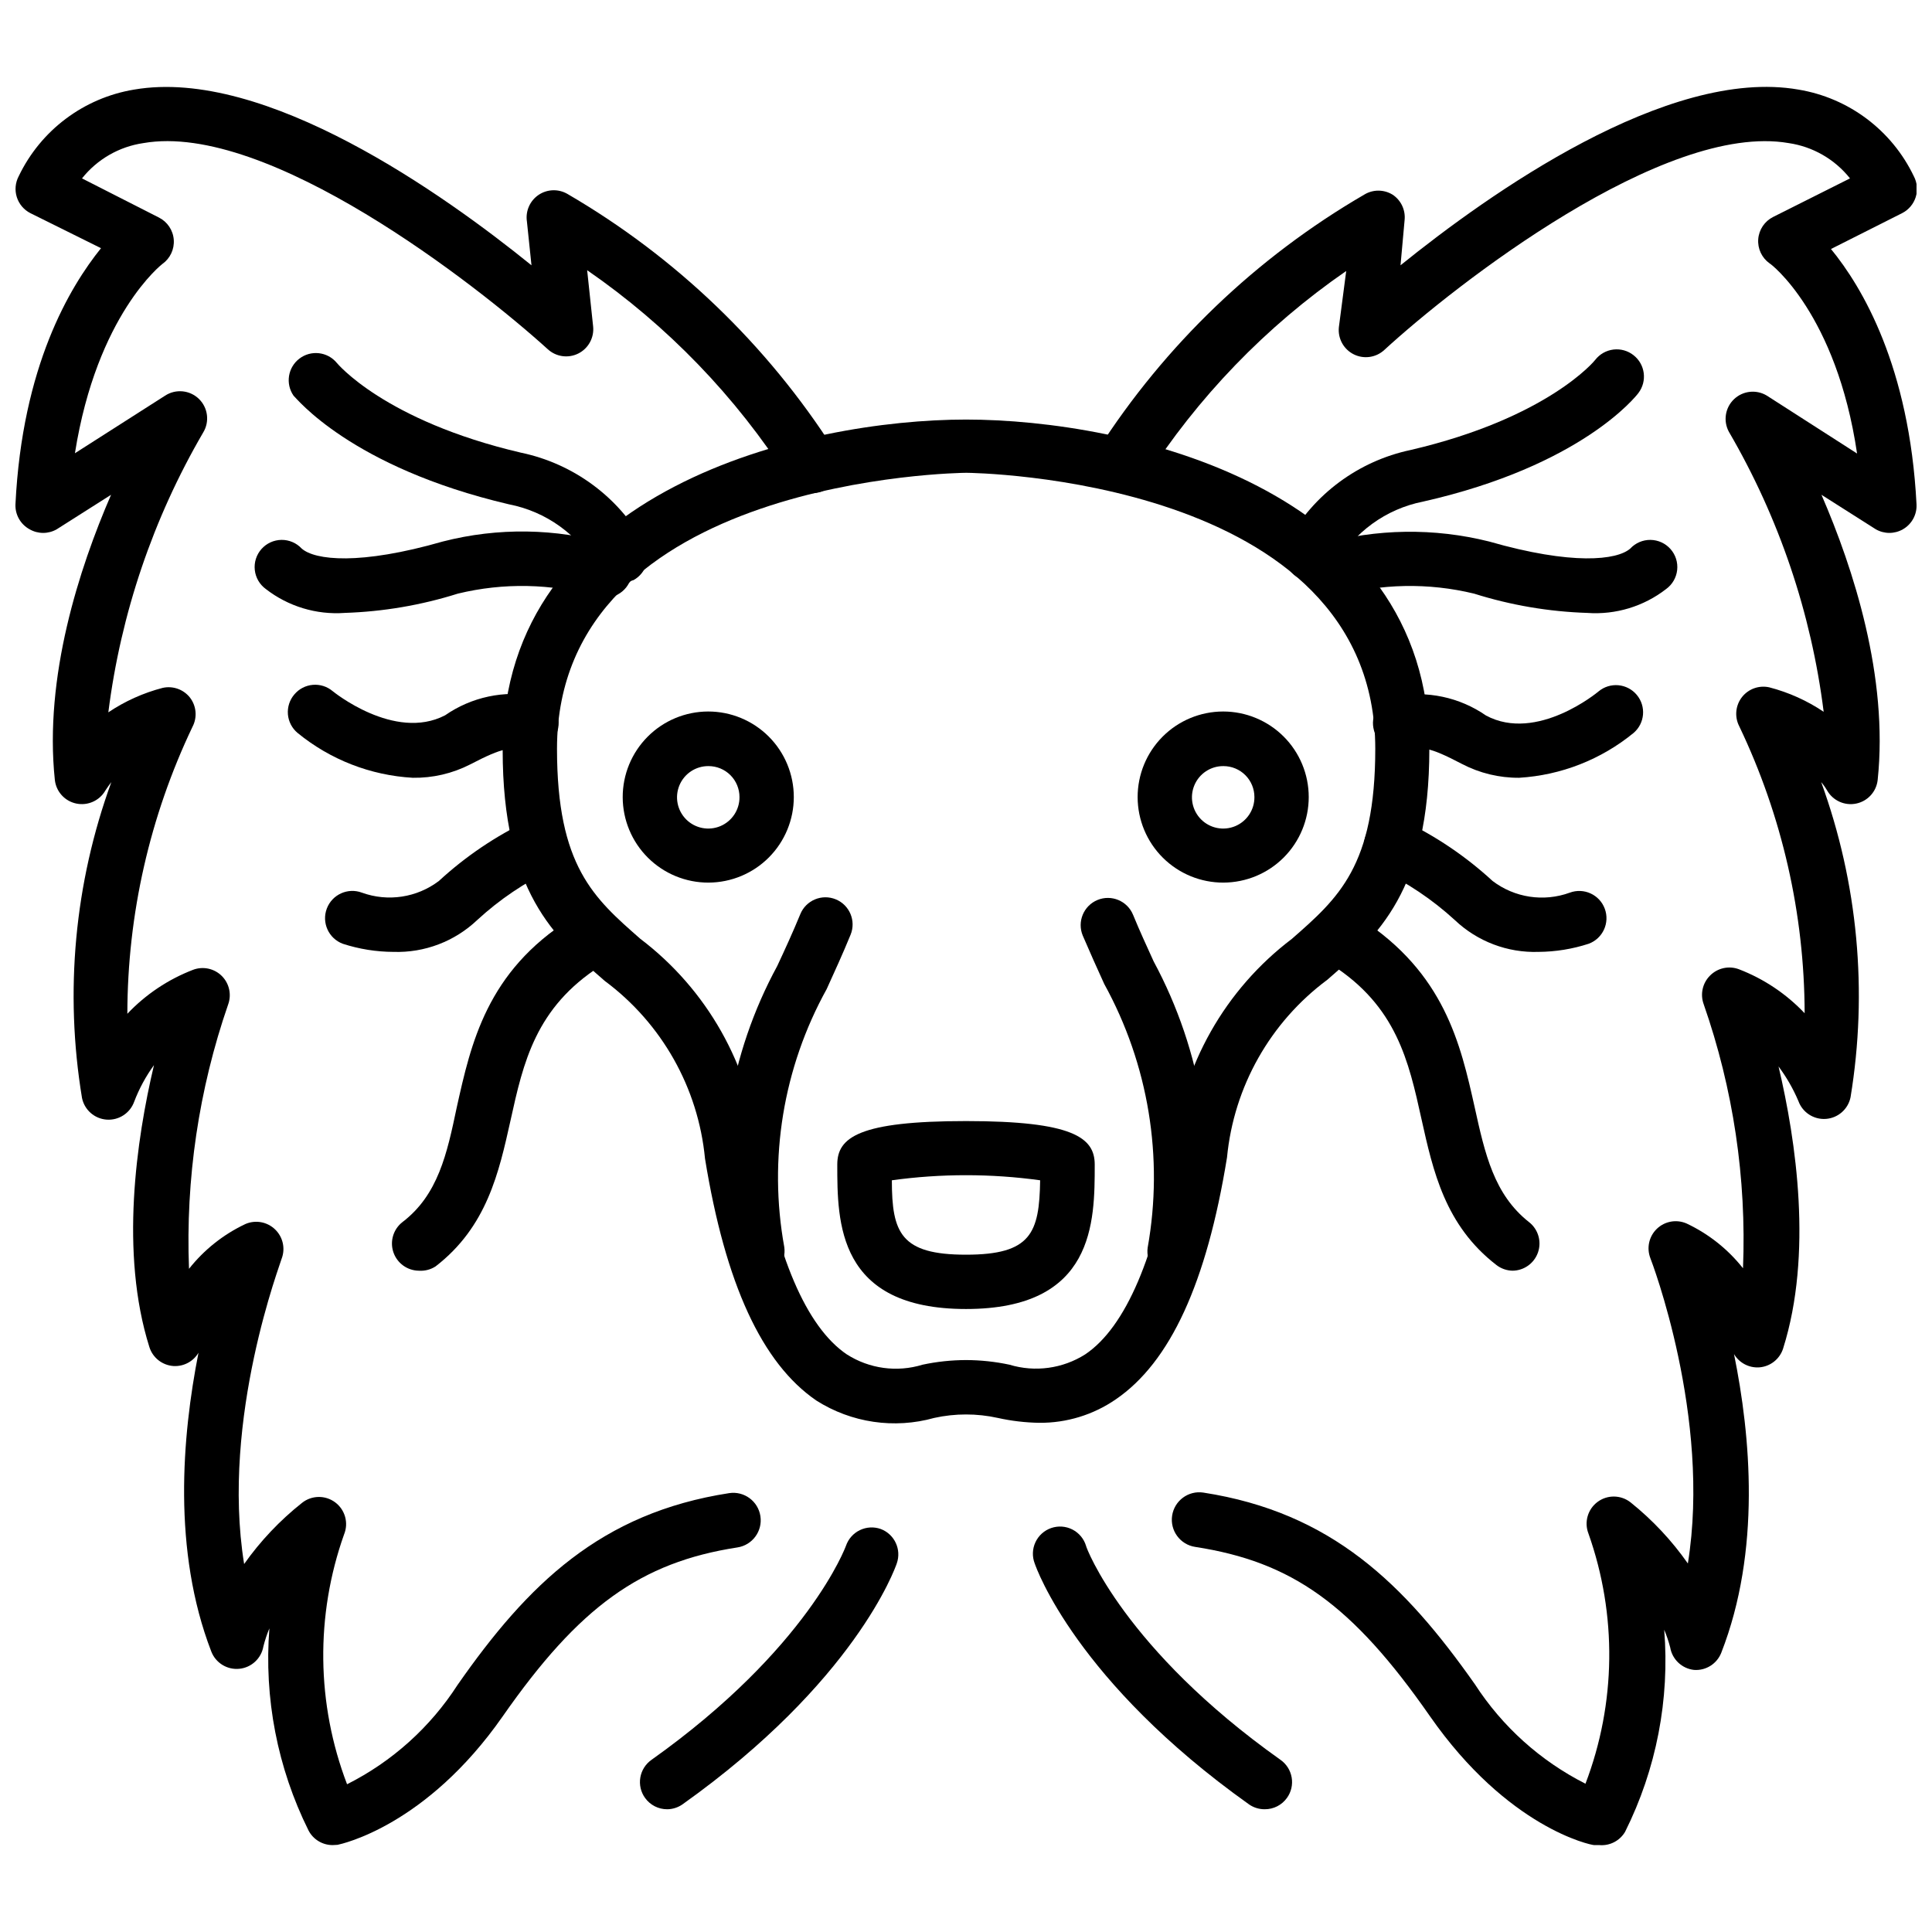
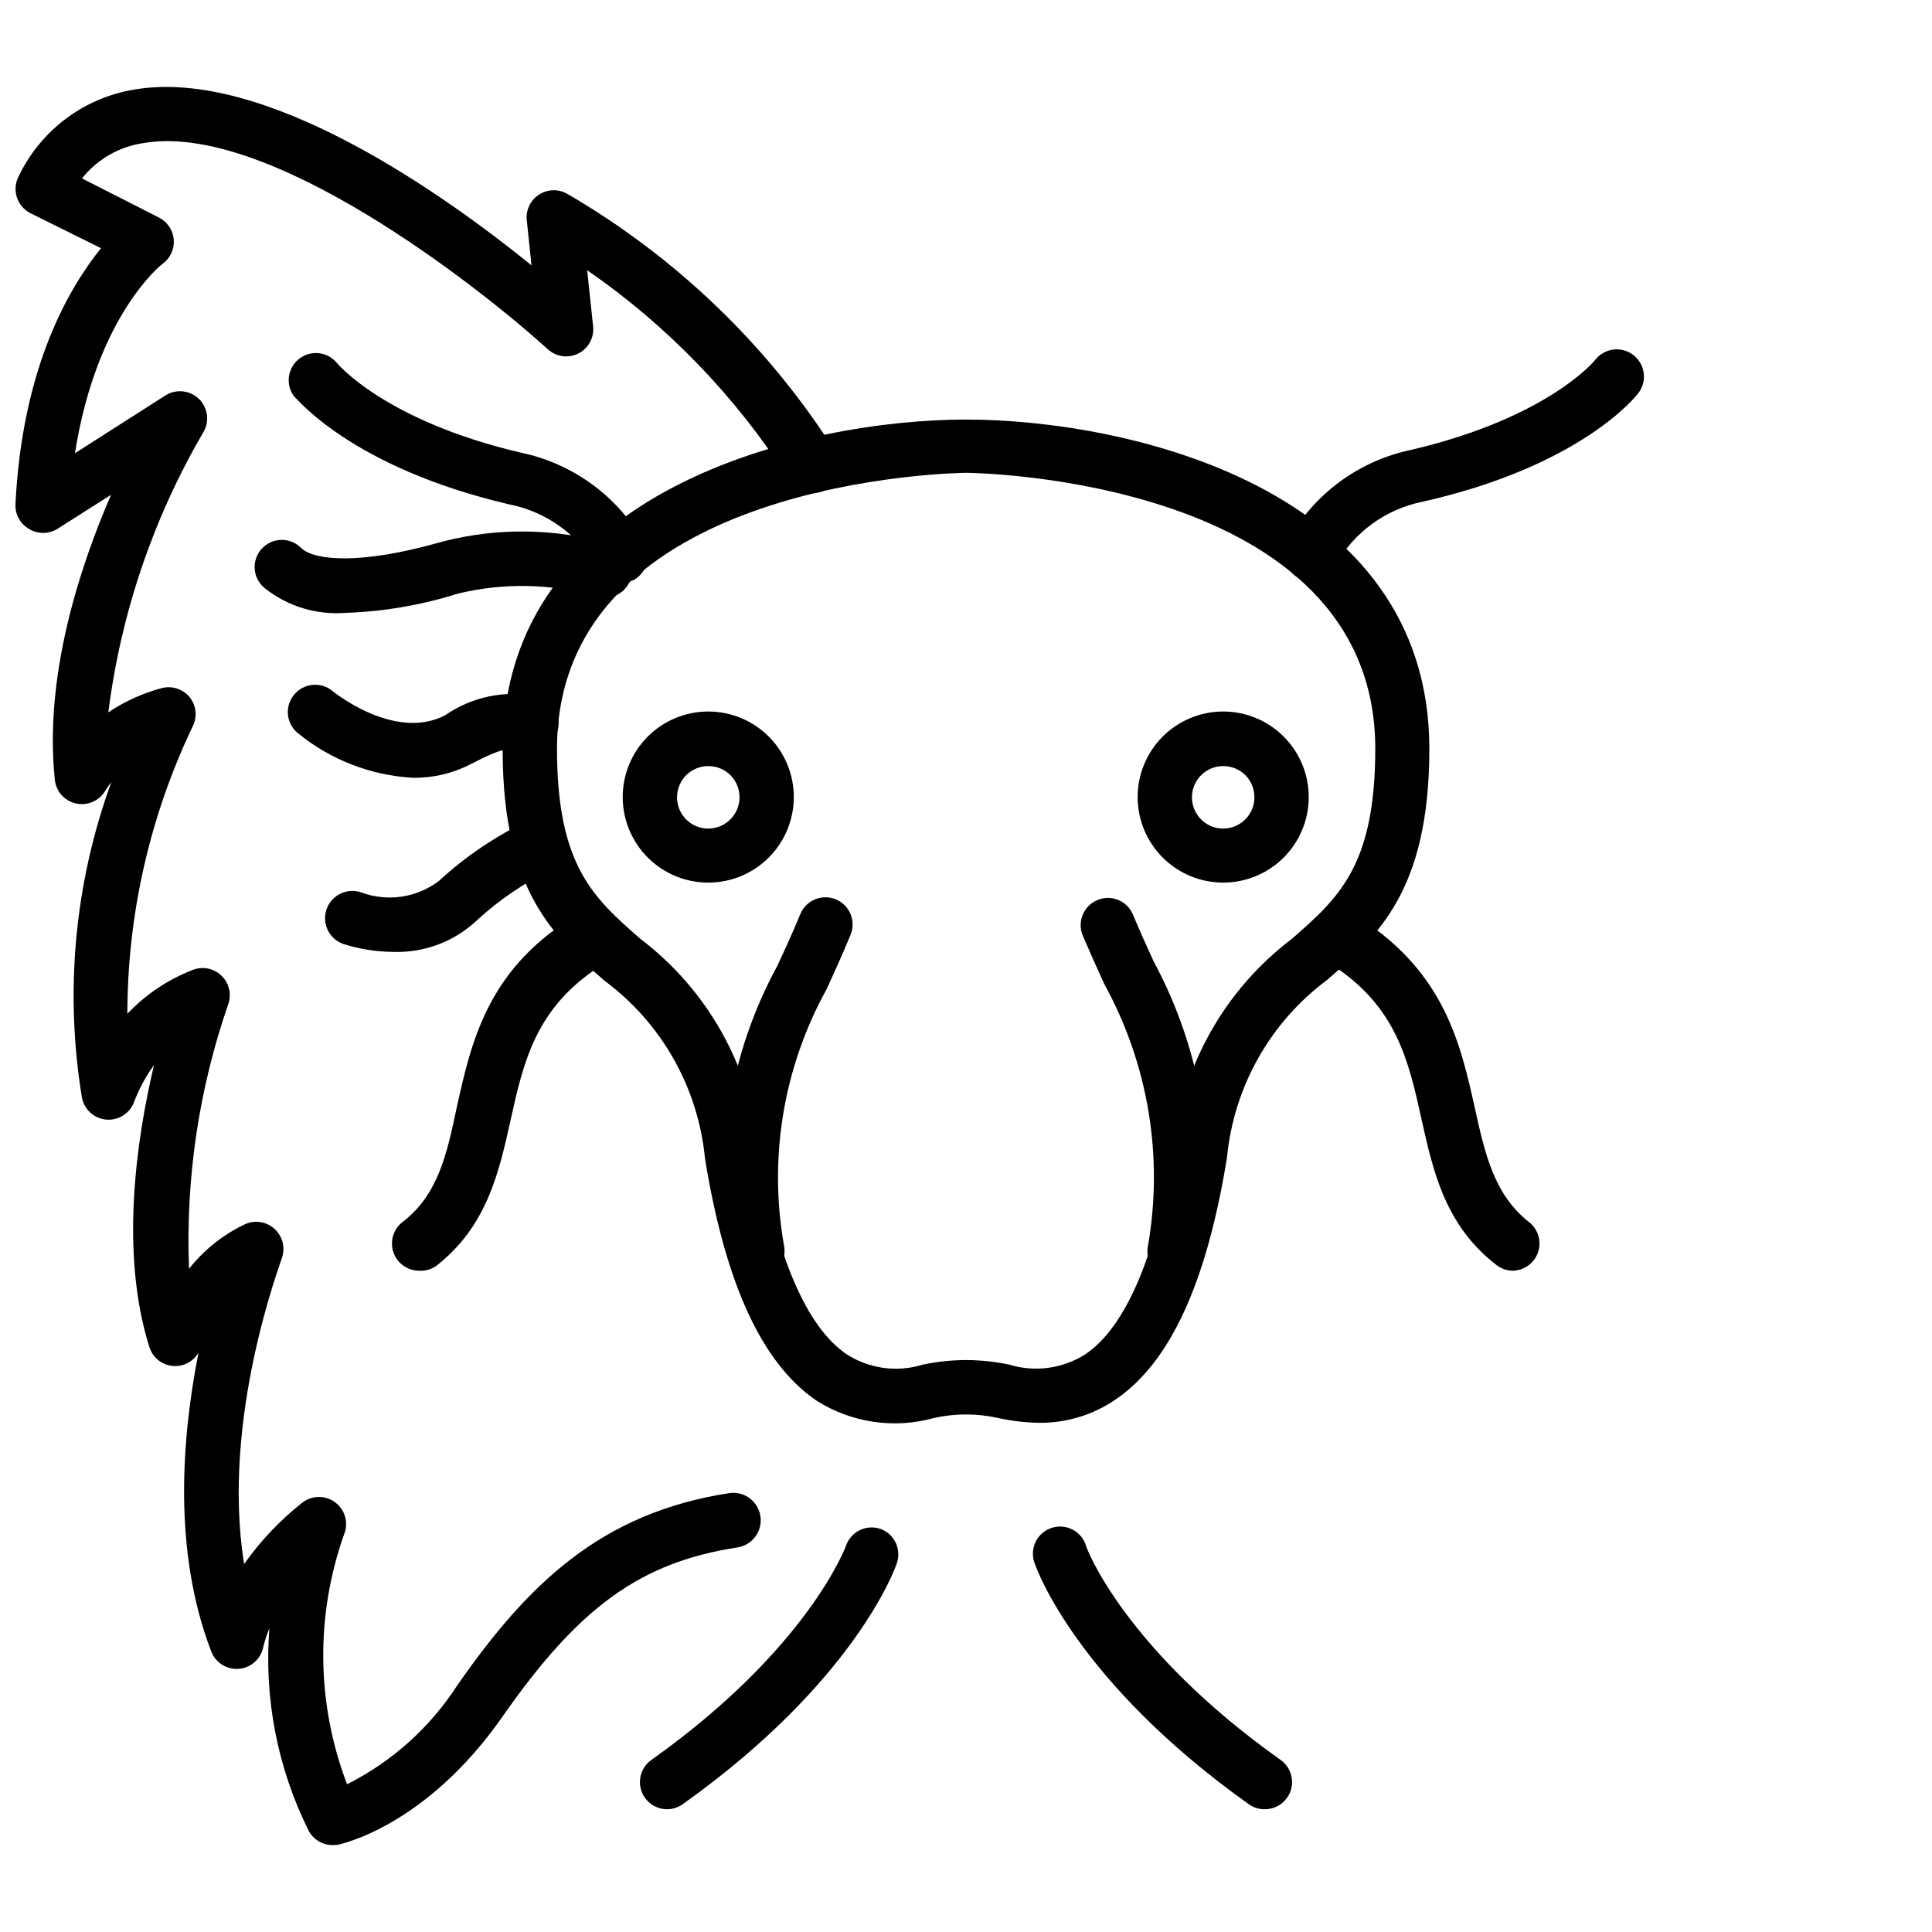
<svg xmlns="http://www.w3.org/2000/svg" width="800px" height="800px" version="1.1" viewBox="144 144 512 512">
  <defs>
    <clipPath id="b">
      <path d="m148.09 167h218.91v466h-218.91z" />
    </clipPath>
    <clipPath id="a">
      <path d="m433 167h218.9v466h-218.9z" />
    </clipPath>
  </defs>
  <path d="m491.55 298.09c-1.215 0.004-2.406-0.32-3.453-0.938-1.672-0.926-2.906-2.477-3.434-4.312-0.523-1.836-0.301-3.805 0.625-5.477 6.828-12.379 18.699-21.18 32.531-24.109 36.418-8.492 48.871-23.75 48.941-23.895 1.18-1.516 2.914-2.496 4.82-2.727 1.906-0.23 3.824 0.312 5.328 1.504 3.09 2.422 3.664 6.871 1.297 10.004-0.574 0.793-15.043 19.289-57.074 28.789-9.859 1.945-18.359 8.133-23.246 16.914-1.129 2.508-3.586 4.156-6.336 4.246z" />
-   <path d="m564.67 306.43c-10.191-0.324-20.289-2.043-30.012-5.109-12.094-2.938-24.738-2.691-36.707 0.719-3.731 0.746-7.394-1.543-8.367-5.219-0.973-3.676 1.086-7.477 4.695-8.672 14.473-4.07 29.754-4.293 44.336-0.648 22.023 6.332 33.898 4.965 37.426 1.871 1.383-1.484 3.328-2.32 5.359-2.297 2.027 0.027 3.953 0.906 5.301 2.426 1.348 1.52 1.988 3.535 1.766 5.555-0.219 2.019-1.281 3.848-2.926 5.043-5.938 4.609-13.371 6.863-20.871 6.332z" />
-   <path d="m546.61 350.12c-5.285 0.039-10.5-1.223-15.184-3.672-9.07-4.75-10.438-4.461-14.898-3.742-1.914 0.402-3.906 0.004-5.523-1.094-1.613-1.102-2.711-2.809-3.043-4.734-0.336-1.879 0.094-3.816 1.184-5.383 1.094-1.566 2.766-2.633 4.648-2.965 8.371-1.594 17.035 0.246 24.039 5.109 13.457 7.199 29.652-6.262 29.797-6.406 1.469-1.223 3.363-1.812 5.266-1.637 1.906 0.176 3.66 1.102 4.879 2.57 2.519 3.031 2.137 7.519-0.863 10.078-8.602 7.043-19.203 11.199-30.301 11.875z" />
-   <path d="m551.72 396.26c-8.219 0.27-16.203-2.762-22.168-8.422-5.977-5.477-12.746-10.016-20.082-13.461-3.555-1.77-5.004-6.086-3.238-9.645 1.742-3.539 6.012-5.019 9.57-3.309 8.68 4.129 16.688 9.539 23.754 16.051 5.844 4.438 13.543 5.602 20.438 3.094 3.738-1.391 7.894 0.508 9.285 4.246 1.391 3.734-0.508 7.894-4.246 9.285-4.301 1.402-8.793 2.129-13.312 2.16z" />
  <path d="m544.95 480.75c-1.59-0.008-3.137-0.539-4.391-1.512-13.602-10.508-16.77-24.832-19.863-38.723-3.383-15.332-6.621-29.867-23.824-40.879v-0.004c-1.613-1.02-2.754-2.641-3.176-4.504-0.418-1.859-0.078-3.812 0.945-5.426 1.02-1.613 2.641-2.754 4.504-3.172 1.859-0.422 3.812-0.082 5.426 0.941 22.238 14.395 26.484 33.18 30.23 49.949 2.734 12.379 5.109 23.102 14.395 30.445v-0.004c2.426 1.887 3.391 5.102 2.398 8.008-0.992 2.91-3.719 4.867-6.789 4.879z" />
  <path d="m308.45 298.09c-2.637 0.008-5.066-1.43-6.332-3.742-4.938-8.699-13.43-14.801-23.25-16.699-42.031-9.859-56.5-28.355-57.074-28.789-2.195-3.164-1.508-7.496 1.555-9.828 3.066-2.332 7.426-1.84 9.891 1.121 0 0 12.523 15.332 48.871 23.824l-0.004-0.004c13.82 2.902 25.711 11.645 32.605 23.969 0.926 1.668 1.152 3.641 0.625 5.477-0.527 1.836-1.762 3.387-3.434 4.312-1.098 0.418-2.289 0.543-3.453 0.359z" />
  <path d="m235.32 306.43c-7.5 0.531-14.934-1.723-20.871-6.332-1.645-1.195-2.707-3.023-2.926-5.043-0.223-2.019 0.422-4.035 1.766-5.555 1.348-1.52 3.273-2.398 5.301-2.426 2.031-0.023 3.977 0.812 5.359 2.297 3.527 3.094 15.402 4.461 37.426-1.871 14.57-3.742 29.879-3.519 44.336 0.648 1.945 0.391 3.644 1.566 4.695 3.25 1.051 1.684 1.359 3.727 0.852 5.648-0.504 1.918-1.781 3.543-3.527 4.488-1.746 0.945-3.805 1.129-5.691 0.504-11.969-3.41-24.613-3.656-36.707-0.719-9.723 3.066-19.82 4.785-30.012 5.109z" />
-   <path d="m253.39 350.12c-11.172-0.633-21.855-4.789-30.516-11.875-1.484-1.234-2.41-3.008-2.574-4.93-0.16-1.922 0.453-3.828 1.711-5.289 1.23-1.465 2.988-2.375 4.894-2.535 1.902-0.164 3.793 0.438 5.25 1.668 0 0 16.336 13.387 29.797 6.406 7.004-4.859 15.668-6.703 24.039-5.109 3.977 0.695 6.637 4.481 5.938 8.457-0.695 3.977-4.481 6.633-8.457 5.938-4.461-0.719-5.758-1.008-14.898 3.742h0.004c-4.699 2.398-9.914 3.609-15.188 3.527z" />
+   <path d="m253.39 350.12c-11.172-0.633-21.855-4.789-30.516-11.875-1.484-1.234-2.41-3.008-2.574-4.93-0.16-1.922 0.453-3.828 1.711-5.289 1.23-1.465 2.988-2.375 4.894-2.535 1.902-0.164 3.793 0.438 5.25 1.668 0 0 16.336 13.387 29.797 6.406 7.004-4.859 15.668-6.703 24.039-5.109 3.977 0.695 6.637 4.481 5.938 8.457-0.695 3.977-4.481 6.633-8.457 5.938-4.461-0.719-5.758-1.008-14.898 3.742h0.004c-4.699 2.398-9.914 3.609-15.188 3.527" />
  <path d="m248.28 396.26c-4.574-0.016-9.113-0.746-13.461-2.16-3.734-1.41-5.621-5.586-4.211-9.32 1.414-3.738 5.586-5.621 9.32-4.211 6.875 2.481 14.543 1.316 20.371-3.094 7.066-6.512 15.074-11.922 23.75-16.051 1.719-0.844 3.699-0.969 5.508-0.348 1.812 0.621 3.301 1.938 4.137 3.656 0.844 1.719 0.969 3.703 0.348 5.512-0.621 1.809-1.938 3.297-3.66 4.133-7.285 3.461-14.004 7.996-19.934 13.461-5.969 5.66-13.949 8.691-22.168 8.422z" />
  <path d="m255.05 480.75c-3.074-0.012-5.801-1.969-6.793-4.879-0.988-2.906-0.027-6.121 2.402-8.008 9.43-7.199 11.805-18.066 14.395-30.445 3.742-16.77 7.918-35.988 30.23-49.949l-0.004 0.004c1.613-1.023 3.566-1.363 5.43-0.941 1.863 0.418 3.481 1.559 4.504 3.172 1.152 1.621 1.582 3.648 1.184 5.598-0.395 1.949-1.578 3.648-3.269 4.695-17.203 11.012-20.441 25.551-23.824 40.879-3.094 13.891-6.262 28.215-19.863 38.723-1.305 0.848-2.844 1.25-4.391 1.152z" />
  <path d="m455.27 482.77h-1.008c-3.934-0.555-6.672-4.195-6.117-8.133 4.273-23.926 0.211-48.594-11.516-69.883-1.871-4.102-3.742-8.277-5.688-12.812-1.527-3.676 0.211-7.898 3.887-9.43 3.68-1.527 7.898 0.211 9.43 3.887 1.801 4.391 3.672 8.422 5.469 12.379 12.812 23.789 17.273 51.184 12.668 77.805-0.5 3.551-3.539 6.188-7.125 6.188z" />
  <path d="m468.23 377.9c-6.019 0.02-11.797-2.356-16.062-6.598-4.266-4.242-6.668-10.008-6.684-16.023-0.012-6.019 2.367-11.793 6.617-16.055 4.246-4.262 10.016-6.66 16.031-6.668 6.016-0.004 11.789 2.383 16.047 6.633 4.258 4.254 6.648 10.023 6.648 16.039 0 6-2.379 11.758-6.613 16.008-4.238 4.25-9.984 6.644-15.984 6.664zm0-30.875c-3.363-0.031-6.406 1.977-7.707 5.074-1.301 3.102-0.594 6.68 1.781 9.055s5.953 3.078 9.055 1.781c3.098-1.301 5.102-4.344 5.074-7.707 0-2.176-0.863-4.262-2.402-5.801-1.539-1.539-3.625-2.402-5.801-2.402z" />
  <path d="m419.43 521.06c-3.703-0.059-7.394-0.492-11.012-1.297-5.547-1.223-11.293-1.223-16.84 0-10.594 2.973-21.953 1.297-31.238-4.606-14.395-9.859-24.109-30.875-29.508-64.129-1.797-18.738-11.449-35.84-26.559-47.07-13.316-11.586-27.062-23.605-27.062-61.25 0-69.238 80.32-87.52 122.79-87.52s122.79 17.996 122.79 87.234c0 37.641-13.746 49.66-27.062 61.25v-0.004c-15.109 11.23-24.758 28.332-26.559 47.07-5.398 33.25-15.043 54.266-29.508 64.129-5.949 4.086-13.008 6.25-20.227 6.191zm-19.43-16.629c3.867 0.008 7.727 0.418 11.516 1.227 6.769 2.051 14.102 1.051 20.078-2.738 10.723-7.199 18.785-26.125 23.32-54.484v0.004c2.356-22.094 13.738-42.23 31.453-55.637 12.309-10.797 22.094-19.289 22.094-50.383 0-71.973-107.31-73.125-108.39-73.125-1.078 0.004-108.46 1.156-108.46 73.129 0 31.164 9.789 39.586 22.094 50.383v-0.004c17.688 13.422 29.043 33.555 31.379 55.637 4.535 28.355 12.594 47.215 23.32 54.484v-0.004c5.969 3.82 13.309 4.82 20.082 2.738 3.785-0.809 7.644-1.219 11.516-1.227z" />
  <path d="m344.72 482.77c-3.637 0.031-6.723-2.652-7.195-6.262-4.633-26.176-0.242-53.148 12.449-76.504 2.016-4.32 4.102-8.852 6.117-13.746v-0.004c1.512-3.676 5.719-5.43 9.395-3.922 3.676 1.512 5.434 5.715 3.922 9.395-2.086 5.109-4.246 9.789-6.332 14.395-11.523 20.812-15.488 44.969-11.23 68.375 0.559 3.934-2.184 7.574-6.117 8.133z" />
  <path d="m331.77 377.9c-6.019 0.02-11.797-2.356-16.062-6.598-4.266-4.242-6.668-10.008-6.684-16.023-0.012-6.019 2.367-11.793 6.617-16.055 4.246-4.262 10.016-6.66 16.031-6.668 6.016-0.004 11.789 2.383 16.047 6.633 4.258 4.254 6.648 10.023 6.648 16.039 0 6-2.379 11.758-6.613 16.008-4.238 4.25-9.984 6.644-15.984 6.664zm0-30.875c-3.363-0.031-6.406 1.977-7.707 5.074-1.297 3.102-0.594 6.68 1.781 9.055s5.953 3.078 9.055 1.781c3.098-1.301 5.106-4.344 5.074-7.707 0-2.176-0.863-4.262-2.402-5.801-1.539-1.539-3.625-2.402-5.801-2.402z" />
-   <path d="m400 490.9c-34.113 0-34.113-23.031-34.113-38.289 0-7.199 5.758-11.516 34.113-11.516s34.113 4.391 34.113 11.516c0 15.258 0 38.289-34.113 38.289zm-19.648-34.113c0 13.961 2.375 19.719 19.648 19.719s19.434-5.758 19.648-19.719c-13.039-1.797-26.262-1.797-39.297 0z" />
  <g clip-path="url(#b)">
    <path d="m232.16 632.97c-2.691 0.008-5.164-1.492-6.402-3.883-8.238-16.582-11.82-35.09-10.367-53.551-0.645 1.543-1.172 3.129-1.582 4.75-0.543 3.199-3.156 5.641-6.387 5.961s-6.273-1.562-7.434-4.594c-10.293-26.703-7.773-56.93-3.383-79.172v0.004c-1.371 2.324-3.926 3.684-6.621 3.527-2.969-0.195-5.516-2.195-6.402-5.039-7.844-24.902-3.453-54.914 1.223-74.707-2.172 2.992-3.938 6.258-5.254 9.715-1.098 3.031-4.078 4.965-7.293 4.731s-5.883-2.578-6.527-5.738c-4.652-28.105-1.977-56.938 7.773-83.703-1.008 1.297-1.512 2.16-1.582 2.231-1.555 2.695-4.668 4.086-7.711 3.445-3.047-0.637-5.336-3.16-5.676-6.254-2.879-27.277 6.406-55.996 14.898-75.57l-14.395 9.141c-2.227 1.285-4.973 1.285-7.199 0-2.406-1.312-3.859-3.883-3.742-6.621 1.801-36.633 14.395-57.578 22.672-67.871l-18.715-9.285c-1.719-0.875-3.016-2.402-3.598-4.246-0.582-1.84-0.398-3.836 0.504-5.539 5.836-12.191 17.254-20.762 30.59-22.961 34.691-5.973 82.121 27.781 105.3 46.566l-1.223-11.73h-0.004c-0.363-2.719 0.848-5.41 3.125-6.938 2.277-1.527 5.223-1.629 7.602-0.262 28.652 16.664 52.91 39.934 70.746 67.871 1.18 1.613 1.637 3.644 1.262 5.606-0.379 1.961-1.551 3.68-3.246 4.742-1.691 1.059-3.75 1.371-5.68 0.855-1.93-0.516-3.559-1.809-4.496-3.574-13.926-21.789-32.055-40.582-53.332-55.273l1.582 14.898c0.312 2.988-1.266 5.859-3.957 7.195-2.668 1.32-5.871 0.863-8.062-1.152-18.711-16.984-74.203-60.383-107.17-54.625-6.414 0.934-12.23 4.281-16.266 9.355l20.367 10.363c2.262 1.133 3.762 3.367 3.953 5.891 0.191 2.519-0.953 4.957-3.016 6.418 0 0-17.344 13.316-23.176 50.164l23.895-15.258c2.82-1.848 6.543-1.488 8.961 0.859 2.414 2.348 2.879 6.059 1.117 8.93-13.273 22.77-21.816 47.984-25.121 74.133 4.398-2.957 9.266-5.148 14.395-6.481 2.684-0.602 5.477 0.375 7.199 2.519 1.746 2.227 2.027 5.266 0.719 7.773-11.336 23.762-17.238 49.75-17.273 76.074 4.863-5.137 10.816-9.117 17.418-11.656 2.648-0.996 5.633-0.348 7.629 1.652 1.973 1.984 2.621 4.934 1.656 7.559-7.777 22.496-11.289 46.246-10.363 70.031 4.004-5.066 9.129-9.129 14.969-11.879 2.668-1.145 5.758-0.578 7.844 1.441 2.09 2.008 2.769 5.07 1.73 7.773 0 0.504-16.195 42.176-9.934 80.898 4.312-6.102 9.477-11.555 15.328-16.195 2.562-2.047 6.184-2.106 8.809-0.141 2.625 1.965 3.594 5.453 2.348 8.488-7.621 21.465-7.34 44.941 0.793 66.215 11.941-6.008 22.055-15.102 29.293-26.34 18.641-26.703 37.93-45.559 71.973-50.812 3.977-0.598 7.68 2.141 8.277 6.117 0.598 3.973-2.144 7.68-6.117 8.277-25.621 3.957-41.887 15.691-62.184 44.766-20.297 29.078-42.754 33.828-43.762 34.043z" />
  </g>
  <g clip-path="url(#a)">
-     <path d="m567.84 632.97h-1.367c-0.863 0-22.887-4.535-43.543-34.188s-36.562-40.879-62.188-44.836c-3.973-0.598-6.711-4.305-6.117-8.277 0.598-3.977 4.305-6.715 8.277-6.117 33.898 5.254 53.188 24.109 71.973 50.812 7.262 11.219 17.371 20.309 29.293 26.34 8.125-21.301 8.406-44.797 0.793-66.285-1.184-3.023-0.195-6.469 2.414-8.402 2.609-1.938 6.188-1.883 8.742 0.125 5.805 4.652 10.918 10.105 15.184 16.195 6.262-38.723-9.715-80.395-9.934-80.898h0.004c-1.055-2.707-0.379-5.781 1.715-7.797 2.094-2.012 5.191-2.57 7.856-1.414 5.844 2.746 10.965 6.812 14.973 11.875 0.957-23.793-2.582-47.551-10.438-70.031-0.945-2.641-0.273-5.59 1.727-7.559 1.996-2 4.984-2.648 7.629-1.652 6.606 2.539 12.555 6.523 17.418 11.66-0.059-26.332-5.981-52.324-17.344-76.078-1.289-2.519-0.98-5.562 0.789-7.773 1.723-2.144 4.516-3.121 7.199-2.516 5.129 1.332 9.996 3.519 14.395 6.477-3.281-26.176-11.824-51.418-25.117-74.203-1.551-2.863-0.988-6.406 1.371-8.648 2.356-2.238 5.926-2.621 8.703-0.926l23.895 15.332c-5.469-37.066-22.961-50.383-23.176-50.383-2.062-1.461-3.207-3.898-3.016-6.418 0.191-2.519 1.691-4.758 3.953-5.891l20.367-10.219c-4.035-5.074-9.852-8.422-16.266-9.355-32.965-5.688-88.453 37.641-107.17 54.844-2.191 2.012-5.394 2.469-8.059 1.148-2.695-1.336-4.273-4.207-3.961-7.195l1.945-14.898c-21.277 14.691-39.41 33.484-53.332 55.273-2.168 3.461-6.727 4.508-10.184 2.34-3.461-2.164-4.508-6.727-2.34-10.184 17.824-27.84 42.027-51.035 70.605-67.652 2.316-1.43 5.238-1.43 7.555 0 2.234 1.484 3.457 4.094 3.168 6.762l-1.078 11.949c23.246-18.785 70.75-52.613 105.44-46.566h-0.004c13.336 2.199 24.754 10.77 30.59 22.961 0.902 1.703 1.086 3.699 0.504 5.539-0.582 1.844-1.879 3.371-3.598 4.246l-18.859 9.504c8.277 10.074 20.801 31.164 22.672 67.652 0.145 2.711-1.246 5.269-3.598 6.621-2.227 1.285-4.969 1.285-7.199 0l-14.395-9.141c8.492 19.578 17.777 48.293 14.898 75.57-0.336 3.102-2.633 5.629-5.684 6.262-3.043 0.633-6.148-0.758-7.703-3.453-0.457-0.789-0.988-1.535-1.582-2.231 9.727 26.723 12.402 55.5 7.773 83.559-0.664 3.152-3.344 5.477-6.555 5.695-3.215 0.215-6.18-1.727-7.266-4.758-1.383-3.246-3.144-6.312-5.254-9.141 4.68 19.793 9.07 49.805 1.223 74.707h0.004c-0.891 2.844-3.434 4.848-6.406 5.039-2.695 0.156-5.25-1.203-6.621-3.527 4.391 21.594 7.199 52.109-3.383 79.172-1.156 2.918-4.066 4.754-7.199 4.531-3.211-0.344-5.801-2.785-6.332-5.973-0.418-1.594-0.945-3.16-1.586-4.68 1.496 18.461-2.09 36.98-10.363 53.551-1.406 2.394-4.066 3.769-6.836 3.523z" />
-   </g>
+     </g>
  <path d="m479.17 623.47c-1.492 0.012-2.949-0.441-4.172-1.293-45.703-32.531-56.355-62.543-56.785-63.84h-0.004c-0.703-1.824-0.633-3.856 0.191-5.629 0.824-1.773 2.336-3.133 4.184-3.766 1.848-0.637 3.875-0.492 5.617 0.395 1.738 0.891 3.043 2.449 3.609 4.32 0 0.434 10.148 27.352 51.531 56.715h0.004c1.57 1.102 2.637 2.785 2.961 4.68 0.328 1.891-0.117 3.836-1.234 5.394-1.359 1.91-3.559 3.039-5.902 3.023z" />
  <path d="m320.83 623.47c-2.34 0.016-4.543-1.113-5.902-3.023-1.113-1.559-1.559-3.504-1.234-5.394 0.324-1.895 1.391-3.578 2.961-4.68 41.527-29.508 51.461-56.5 51.531-56.715h0.004c0.621-1.82 1.941-3.316 3.672-4.152 1.734-0.84 3.727-0.949 5.539-0.309 3.668 1.379 5.559 5.445 4.246 9.141-0.434 1.297-11.082 31.309-56.785 63.84-1.184 0.824-2.59 1.277-4.031 1.293z" />
</svg>